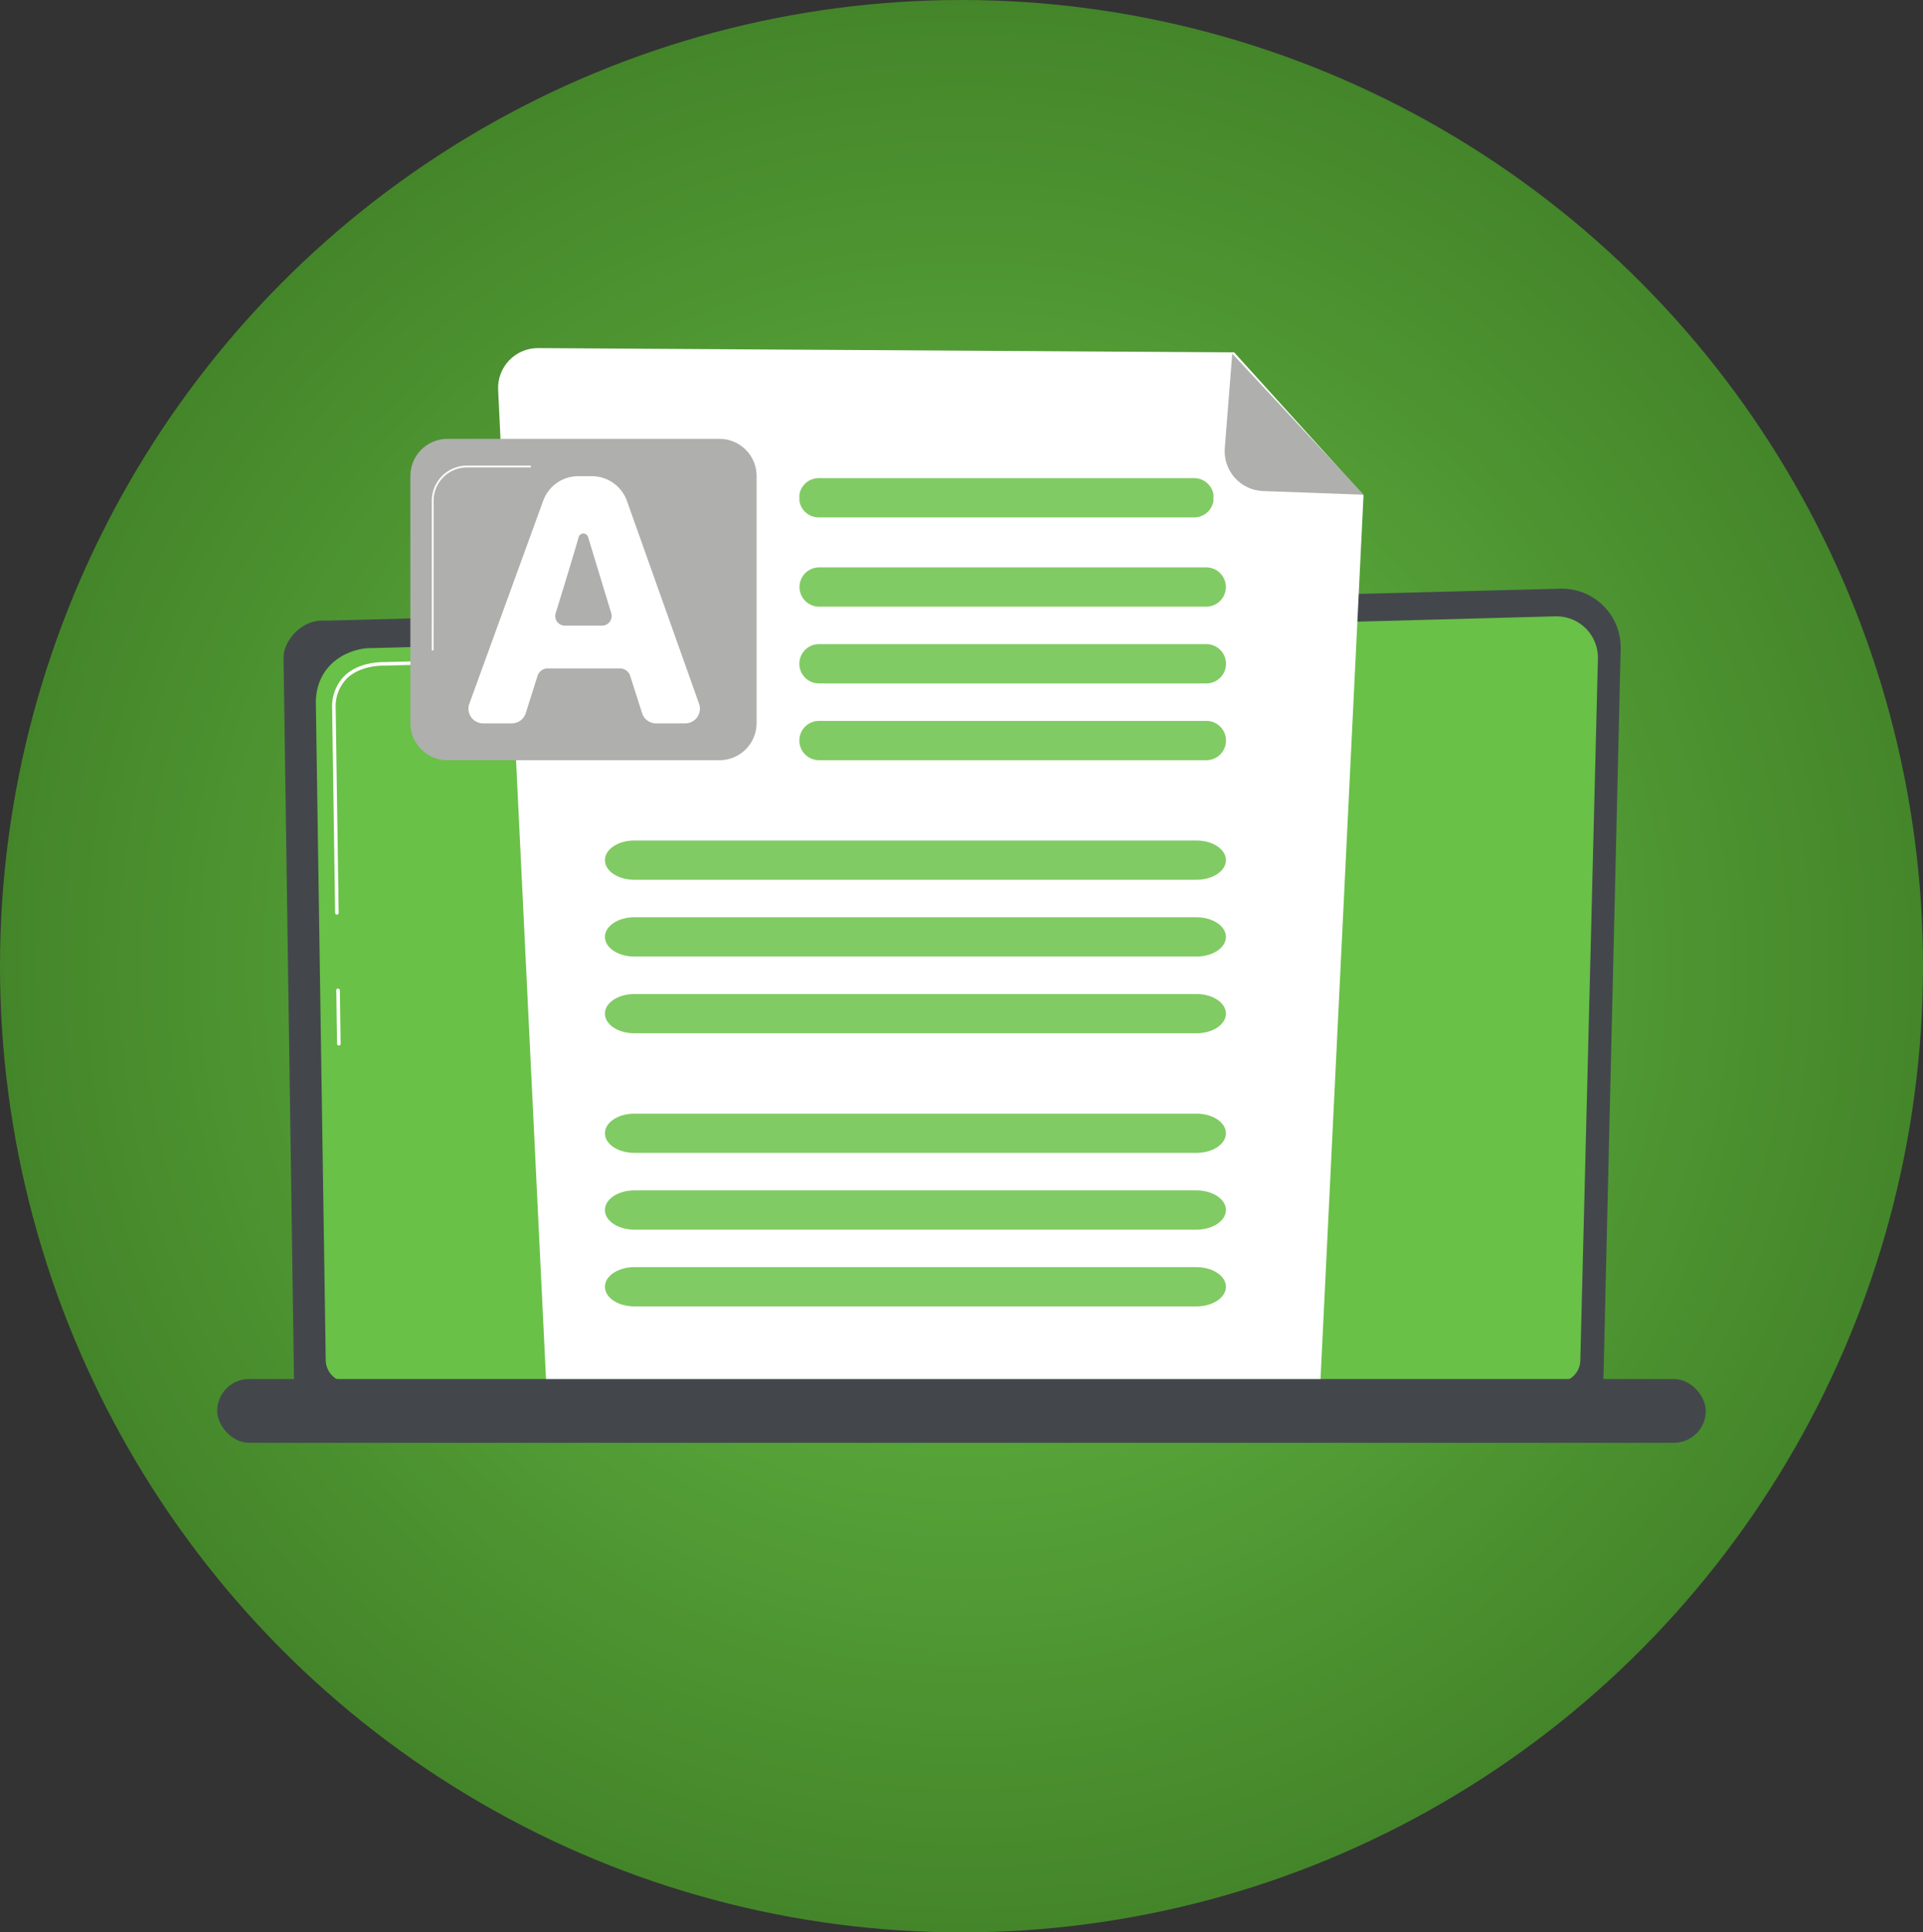
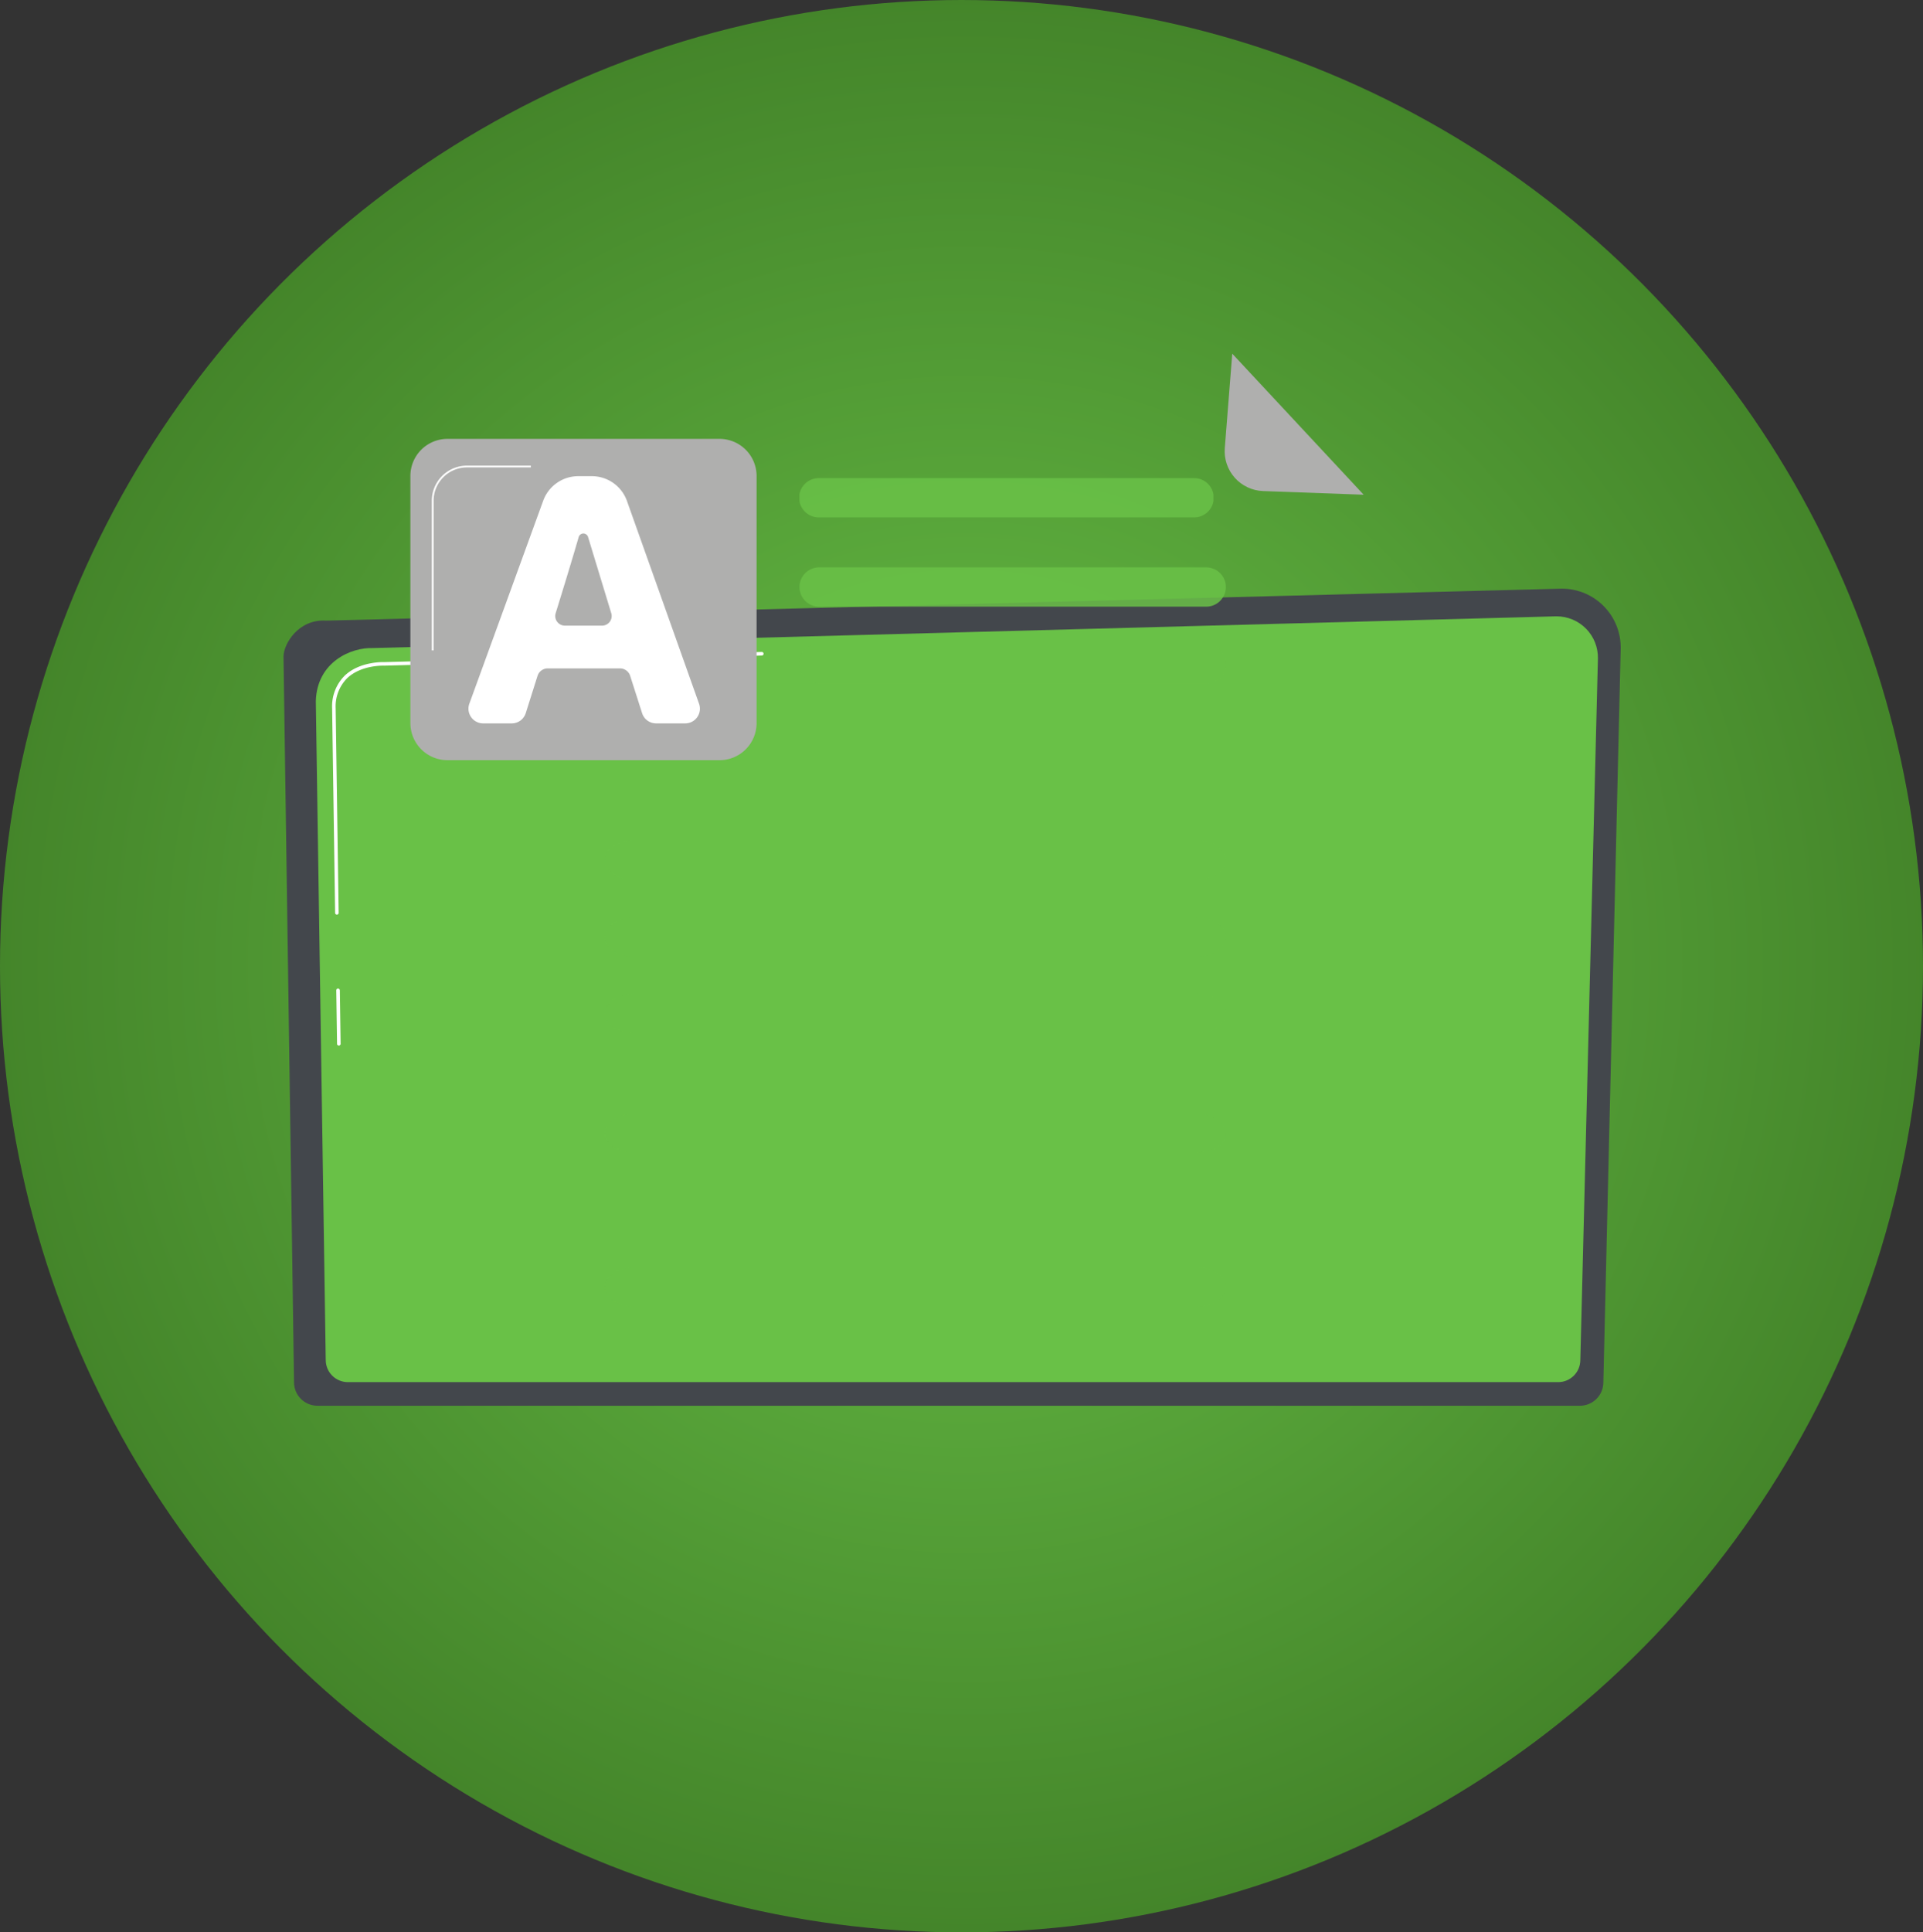
<svg xmlns="http://www.w3.org/2000/svg" width="435" height="437" viewBox="0 0 435 437">
  <rect x="0" y="0" width="435" height="437" fill="#333333" stroke="none" />
  <defs>
    <clipPath id="clip-path">
      <ellipse id="Ellipse_629" data-name="Ellipse 629" cx="217.5" cy="218.5" rx="217.5" ry="218.5" transform="translate(816.81 172.922)" fill="#fff" />
    </clipPath>
    <radialGradient id="radial-gradient" cx="0.5" cy="0.5" r="0.499" gradientUnits="objectBoundingBox">
      <stop offset="0" stop-color="#69c147" />
      <stop offset="1" stop-color="#44852a" />
    </radialGradient>
    <clipPath id="clip-path-2">
      <rect id="Rectangle_6667" data-name="Rectangle 6667" width="336.735" height="247.564" fill="none" />
    </clipPath>
    <clipPath id="clip-path-3">
      <path id="Path_8260" data-name="Path 8260" d="M357.467,248.9l-279.14,7.223c-6.266-.426-9.686,5.24-9.686,8.142L71.019,428.4a5.3,5.3,0,0,0,5.282,5.277h285.62A5.3,5.3,0,0,0,367.2,428.4l3.922-165.89a13.309,13.309,0,0,0-13.312-13.618c-.115,0-.23,0-.346,0" transform="translate(-68.642 -248.891)" fill="none" />
    </clipPath>
    <clipPath id="clip-path-4">
      <path id="Path_8261" data-name="Path 8261" d="M382.491,277.53l-267.53,7.177c-4.766-.19-12.627,3.033-12.891,12l2.243,149.006a5.012,5.012,0,0,0,5,5h273.8a5.012,5.012,0,0,0,5-5l3.979-158.61a9.355,9.355,0,0,0-9.347-9.576c-.083,0-.167,0-.25,0" transform="translate(-102.07 -277.526)" fill="none" />
    </clipPath>
    <clipPath id="clip-path-6">
-       <rect id="Rectangle_6653" data-name="Rectangle 6653" width="336.735" height="14.422" rx="7.211" fill="none" />
-     </clipPath>
+       </clipPath>
    <clipPath id="clip-path-7">
-       <path id="Path_8264" data-name="Path 8264" d="M290.708,9.459l10.831,223.684h175.2l9.728-199.849L457.2.965,299.763,0h-.056a9.011,9.011,0,0,0-9,9.458" transform="translate(-290.696 -0.001)" fill="none" />
-     </clipPath>
+       </clipPath>
    <clipPath id="clip-path-8">
      <path id="Path_8265" data-name="Path 8265" d="M1042.664,27.119a9.012,9.012,0,0,0,8.667,9.716l22.749.827-29.728-31.9Z" transform="translate(-1042.635 -5.76)" fill="none" />
    </clipPath>
    <clipPath id="clip-path-10">
      <rect id="Rectangle_6656" data-name="Rectangle 6656" width="93.657" height="8.881" fill="#69c147" />
    </clipPath>
    <clipPath id="clip-path-11">
      <rect id="Rectangle_6657" data-name="Rectangle 6657" width="96.481" height="8.881" fill="#69c147" />
    </clipPath>
    <clipPath id="clip-path-14">
      <rect id="Rectangle_6660" data-name="Rectangle 6660" width="140.483" height="8.881" fill="#69c147" />
    </clipPath>
  </defs>
  <g id="header-icon-laptop-document" transform="translate(-816.811 -172.922)" clip-path="url(#clip-path)">
    <path id="Path_8259" data-name="Path 8259" d="M219.666,0C340.983,0,439.331,98.719,439.331,220.5s-98.348,220.5-219.666,220.5S0,342.272,0,220.5,98.348,0,219.666,0Z" transform="translate(815.456 170.523)" fill="url(#radial-gradient)" />
    <g id="Group_2613" data-name="Group 2613" transform="translate(865.942 251.64)">
      <g id="Group_2612" data-name="Group 2612" clip-path="url(#clip-path-2)">
        <g id="Group_2569" data-name="Group 2569" transform="translate(15.004 54.402)">
          <g id="Group_2568" data-name="Group 2568" clip-path="url(#clip-path-3)">
            <rect id="Rectangle_6649" data-name="Rectangle 6649" width="270.982" height="345.476" transform="translate(-55.435 166.306) rotate(-71.565)" fill="#43474c" />
          </g>
        </g>
        <g id="Group_2571" data-name="Group 2571" transform="translate(22.31 60.661)">
          <g id="Group_2570" data-name="Group 2570" clip-path="url(#clip-path-4)">
            <rect id="Rectangle_6650" data-name="Rectangle 6650" width="335.894" height="312.885" transform="translate(-83.237 62.722) rotate(-37)" fill="#69c147" />
          </g>
        </g>
        <g id="Group_2573" data-name="Group 2573" transform="translate(0 0)">
          <g id="Group_2572" data-name="Group 2572" clip-path="url(#clip-path-2)">
            <path id="Path_8262" data-name="Path 8262" d="M123.79,675.531a.4.4,0,0,1-.4-.4l-.177-12.084a.4.4,0,0,1,.4-.41.423.423,0,0,1,.41.4l.177,12.084a.4.4,0,0,1-.4.41Z" transform="translate(-96.278 -517.801)" fill="#fff" />
            <path id="Path_8263" data-name="Path 8263" d="M120.006,373.8a.4.4,0,0,1-.4-.4l-.68-46.282a9.8,9.8,0,0,1,2.83-7.346c3.391-3.25,8.7-3.087,8.923-3.078L216.11,314.4a.4.4,0,0,1,.414.393.4.4,0,0,1-.393.414L130.674,317.5c-.239-.007-5.215-.162-8.363,2.854a9.017,9.017,0,0,0-2.582,6.759l.68,46.275a.4.4,0,0,1-.4.41Z" transform="translate(-92.929 -245.678)" fill="#fff" />
          </g>
        </g>
        <g id="Group_2575" data-name="Group 2575" transform="translate(0 233.142)">
          <g id="Group_2574" data-name="Group 2574" clip-path="url(#clip-path-6)">
            <rect id="Rectangle_6652" data-name="Rectangle 6652" width="330.603" height="93.601" transform="translate(-3.312 0.806) rotate(-13.671)" fill="#43474c" />
          </g>
        </g>
        <g id="Group_2577" data-name="Group 2577" transform="translate(63.54 0)">
          <g id="Group_2576" data-name="Group 2576" clip-path="url(#clip-path-7)">
            <rect id="Rectangle_6654" data-name="Rectangle 6654" width="260.153" height="229.08" transform="matrix(0.152, -0.988, 0.988, 0.152, -35.165, 227.789)" fill="#fff" />
          </g>
        </g>
        <g id="Group_2579" data-name="Group 2579" transform="translate(227.898 1.259)">
          <g id="Group_2578" data-name="Group 2578" clip-path="url(#clip-path-8)">
            <rect id="Rectangle_6655" data-name="Rectangle 6655" width="44.646" height="44.63" transform="translate(-15.734 20.26) rotate(-52.836)" fill="#afafae" />
          </g>
        </g>
        <g id="Group_2611" data-name="Group 2611" transform="translate(0 0)">
          <g id="Group_2610" data-name="Group 2610" clip-path="url(#clip-path-2)">
            <g id="Group_2582" data-name="Group 2582" transform="translate(131.706 29.411)" opacity="0.84">
              <g id="Group_2581" data-name="Group 2581">
                <g id="Group_2580" data-name="Group 2580" clip-path="url(#clip-path-10)">
                  <path id="Path_8266" data-name="Path 8266" d="M691.773,134.557H607a4.441,4.441,0,1,0,0,8.881h84.775a4.441,4.441,0,1,0,0-8.881" transform="translate(-602.558 -134.557)" fill="#69c147" />
                </g>
              </g>
            </g>
            <g id="Group_2585" data-name="Group 2585" transform="translate(131.706 49.595)" opacity="0.84">
              <g id="Group_2584" data-name="Group 2584">
                <g id="Group_2583" data-name="Group 2583" clip-path="url(#clip-path-11)">
                  <path id="Path_8267" data-name="Path 8267" d="M694.465,226.9H607.133a4.442,4.442,0,1,0,0,8.881h87.332a4.442,4.442,0,1,0,0-8.881" transform="translate(-602.558 -226.901)" fill="#69c147" />
                </g>
              </g>
            </g>
            <g id="Group_2588" data-name="Group 2588" transform="translate(131.706 66.954)" opacity="0.84">
              <g id="Group_2587" data-name="Group 2587">
                <g id="Group_2586" data-name="Group 2586" clip-path="url(#clip-path-11)">
                  <path id="Path_8268" data-name="Path 8268" d="M694.465,306.317H607.133a4.443,4.443,0,1,0,0,8.881h87.332a4.443,4.443,0,1,0,0-8.881" transform="translate(-602.558 -306.317)" fill="#69c147" />
                </g>
              </g>
            </g>
            <g id="Group_2591" data-name="Group 2591" transform="translate(131.706 84.313)" opacity="0.84">
              <g id="Group_2590" data-name="Group 2590">
                <g id="Group_2589" data-name="Group 2589" clip-path="url(#clip-path-11)">
-                   <path id="Path_8269" data-name="Path 8269" d="M694.465,385.733H607.133a4.443,4.443,0,1,0,0,8.881h87.332a4.443,4.443,0,1,0,0-8.881" transform="translate(-602.558 -385.733)" fill="#69c147" />
-                 </g>
+                   </g>
              </g>
            </g>
            <g id="Group_2594" data-name="Group 2594" transform="translate(87.704 111.36)" opacity="0.84">
              <g id="Group_2593" data-name="Group 2593">
                <g id="Group_2592" data-name="Group 2592" clip-path="url(#clip-path-14)">
                  <path id="Path_8270" data-name="Path 8270" d="M535.072,509.474H407.91c-3.679,0-6.661,1.988-6.661,4.441s2.982,4.44,6.661,4.44H535.072c3.679,0,6.661-1.988,6.661-4.44s-2.982-4.441-6.661-4.441" transform="translate(-401.249 -509.474)" fill="#69c147" />
                </g>
              </g>
            </g>
            <g id="Group_2597" data-name="Group 2597" transform="translate(87.704 128.718)" opacity="0.84">
              <g id="Group_2596" data-name="Group 2596">
                <g id="Group_2595" data-name="Group 2595" clip-path="url(#clip-path-14)">
                  <path id="Path_8271" data-name="Path 8271" d="M535.072,588.89H407.91c-3.679,0-6.661,1.988-6.661,4.441s2.982,4.44,6.661,4.44H535.072c3.679,0,6.661-1.988,6.661-4.44s-2.982-4.441-6.661-4.441" transform="translate(-401.249 -588.89)" fill="#69c147" />
                </g>
              </g>
            </g>
            <g id="Group_2600" data-name="Group 2600" transform="translate(87.704 146.077)" opacity="0.84">
              <g id="Group_2599" data-name="Group 2599">
                <g id="Group_2598" data-name="Group 2598" clip-path="url(#clip-path-14)">
                  <path id="Path_8272" data-name="Path 8272" d="M535.072,668.306H407.91c-3.679,0-6.661,1.988-6.661,4.441s2.982,4.44,6.661,4.44H535.072c3.679,0,6.661-1.988,6.661-4.44s-2.982-4.441-6.661-4.441" transform="translate(-401.249 -668.306)" fill="#69c147" />
                </g>
              </g>
            </g>
            <g id="Group_2603" data-name="Group 2603" transform="translate(87.704 173.124)" opacity="0.84">
              <g id="Group_2602" data-name="Group 2602">
                <g id="Group_2601" data-name="Group 2601" clip-path="url(#clip-path-14)">
                  <path id="Path_8273" data-name="Path 8273" d="M535.072,792.047H407.91c-3.679,0-6.661,1.988-6.661,4.441s2.982,4.44,6.661,4.44H535.072c3.679,0,6.661-1.988,6.661-4.44s-2.982-4.441-6.661-4.441" transform="translate(-401.249 -792.047)" fill="#69c147" />
                </g>
              </g>
            </g>
            <g id="Group_2606" data-name="Group 2606" transform="translate(87.704 190.483)" opacity="0.84">
              <g id="Group_2605" data-name="Group 2605">
                <g id="Group_2604" data-name="Group 2604" clip-path="url(#clip-path-14)">
-                   <path id="Path_8274" data-name="Path 8274" d="M535.072,871.463H407.91c-3.679,0-6.661,1.988-6.661,4.441s2.982,4.44,6.661,4.44H535.072c3.679,0,6.661-1.988,6.661-4.44s-2.982-4.441-6.661-4.441" transform="translate(-401.249 -871.463)" fill="#69c147" />
-                 </g>
+                   </g>
              </g>
            </g>
            <g id="Group_2609" data-name="Group 2609" transform="translate(87.704 207.841)" opacity="0.84">
              <g id="Group_2608" data-name="Group 2608">
                <g id="Group_2607" data-name="Group 2607" clip-path="url(#clip-path-14)">
                  <path id="Path_8275" data-name="Path 8275" d="M535.072,950.878H407.91c-3.679,0-6.661,1.988-6.661,4.441s2.982,4.44,6.661,4.44H535.072c3.679,0,6.661-1.988,6.661-4.44s-2.982-4.441-6.661-4.441" transform="translate(-401.249 -950.878)" fill="#69c147" />
                </g>
              </g>
            </g>
            <path id="Path_8276" data-name="Path 8276" d="M269.861,166.589H208.332a8.393,8.393,0,0,1-8.393-8.393V102.319a8.394,8.394,0,0,1,8.393-8.394h61.528a8.394,8.394,0,0,1,8.393,8.394V158.2a8.393,8.393,0,0,1-8.393,8.394" transform="translate(-156.237 -73.395)" fill="#afafae" />
            <path id="Path_8277" data-name="Path 8277" d="M309.068,188.438h-6.587a3.323,3.323,0,0,1-3.166-2.311l-2.7-8.443a2.419,2.419,0,0,0-2.3-1.682H277.967a2.419,2.419,0,0,0-2.306,1.689l-2.668,8.427a3.324,3.324,0,0,1-3.169,2.32H263.36a3.324,3.324,0,0,1-3.123-4.461l16.706-45.894a8.436,8.436,0,0,1,7.927-5.55h3.072a8.436,8.436,0,0,1,7.948,5.609L312.2,184a3.324,3.324,0,0,1-3.131,4.437M292.337,163.52l-5.246-17.233a1.109,1.109,0,0,0-2.127.016c-1.381,4.825-3.878,12.939-5.2,17.208a2.178,2.178,0,0,0,2.082,2.822h8.408a2.179,2.179,0,0,0,2.084-2.814" transform="translate(-203.196 -103.564)" fill="#fff" />
            <path id="Path_8278" data-name="Path 8278" d="M222.5,163.411h-.4v-33.83a7.961,7.961,0,0,1,7.952-7.952h14.453v.4H230.053a7.557,7.557,0,0,0-7.548,7.548Z" transform="translate(-173.555 -95.044)" fill="#fff" />
          </g>
        </g>
      </g>
    </g>
  </g>
</svg>